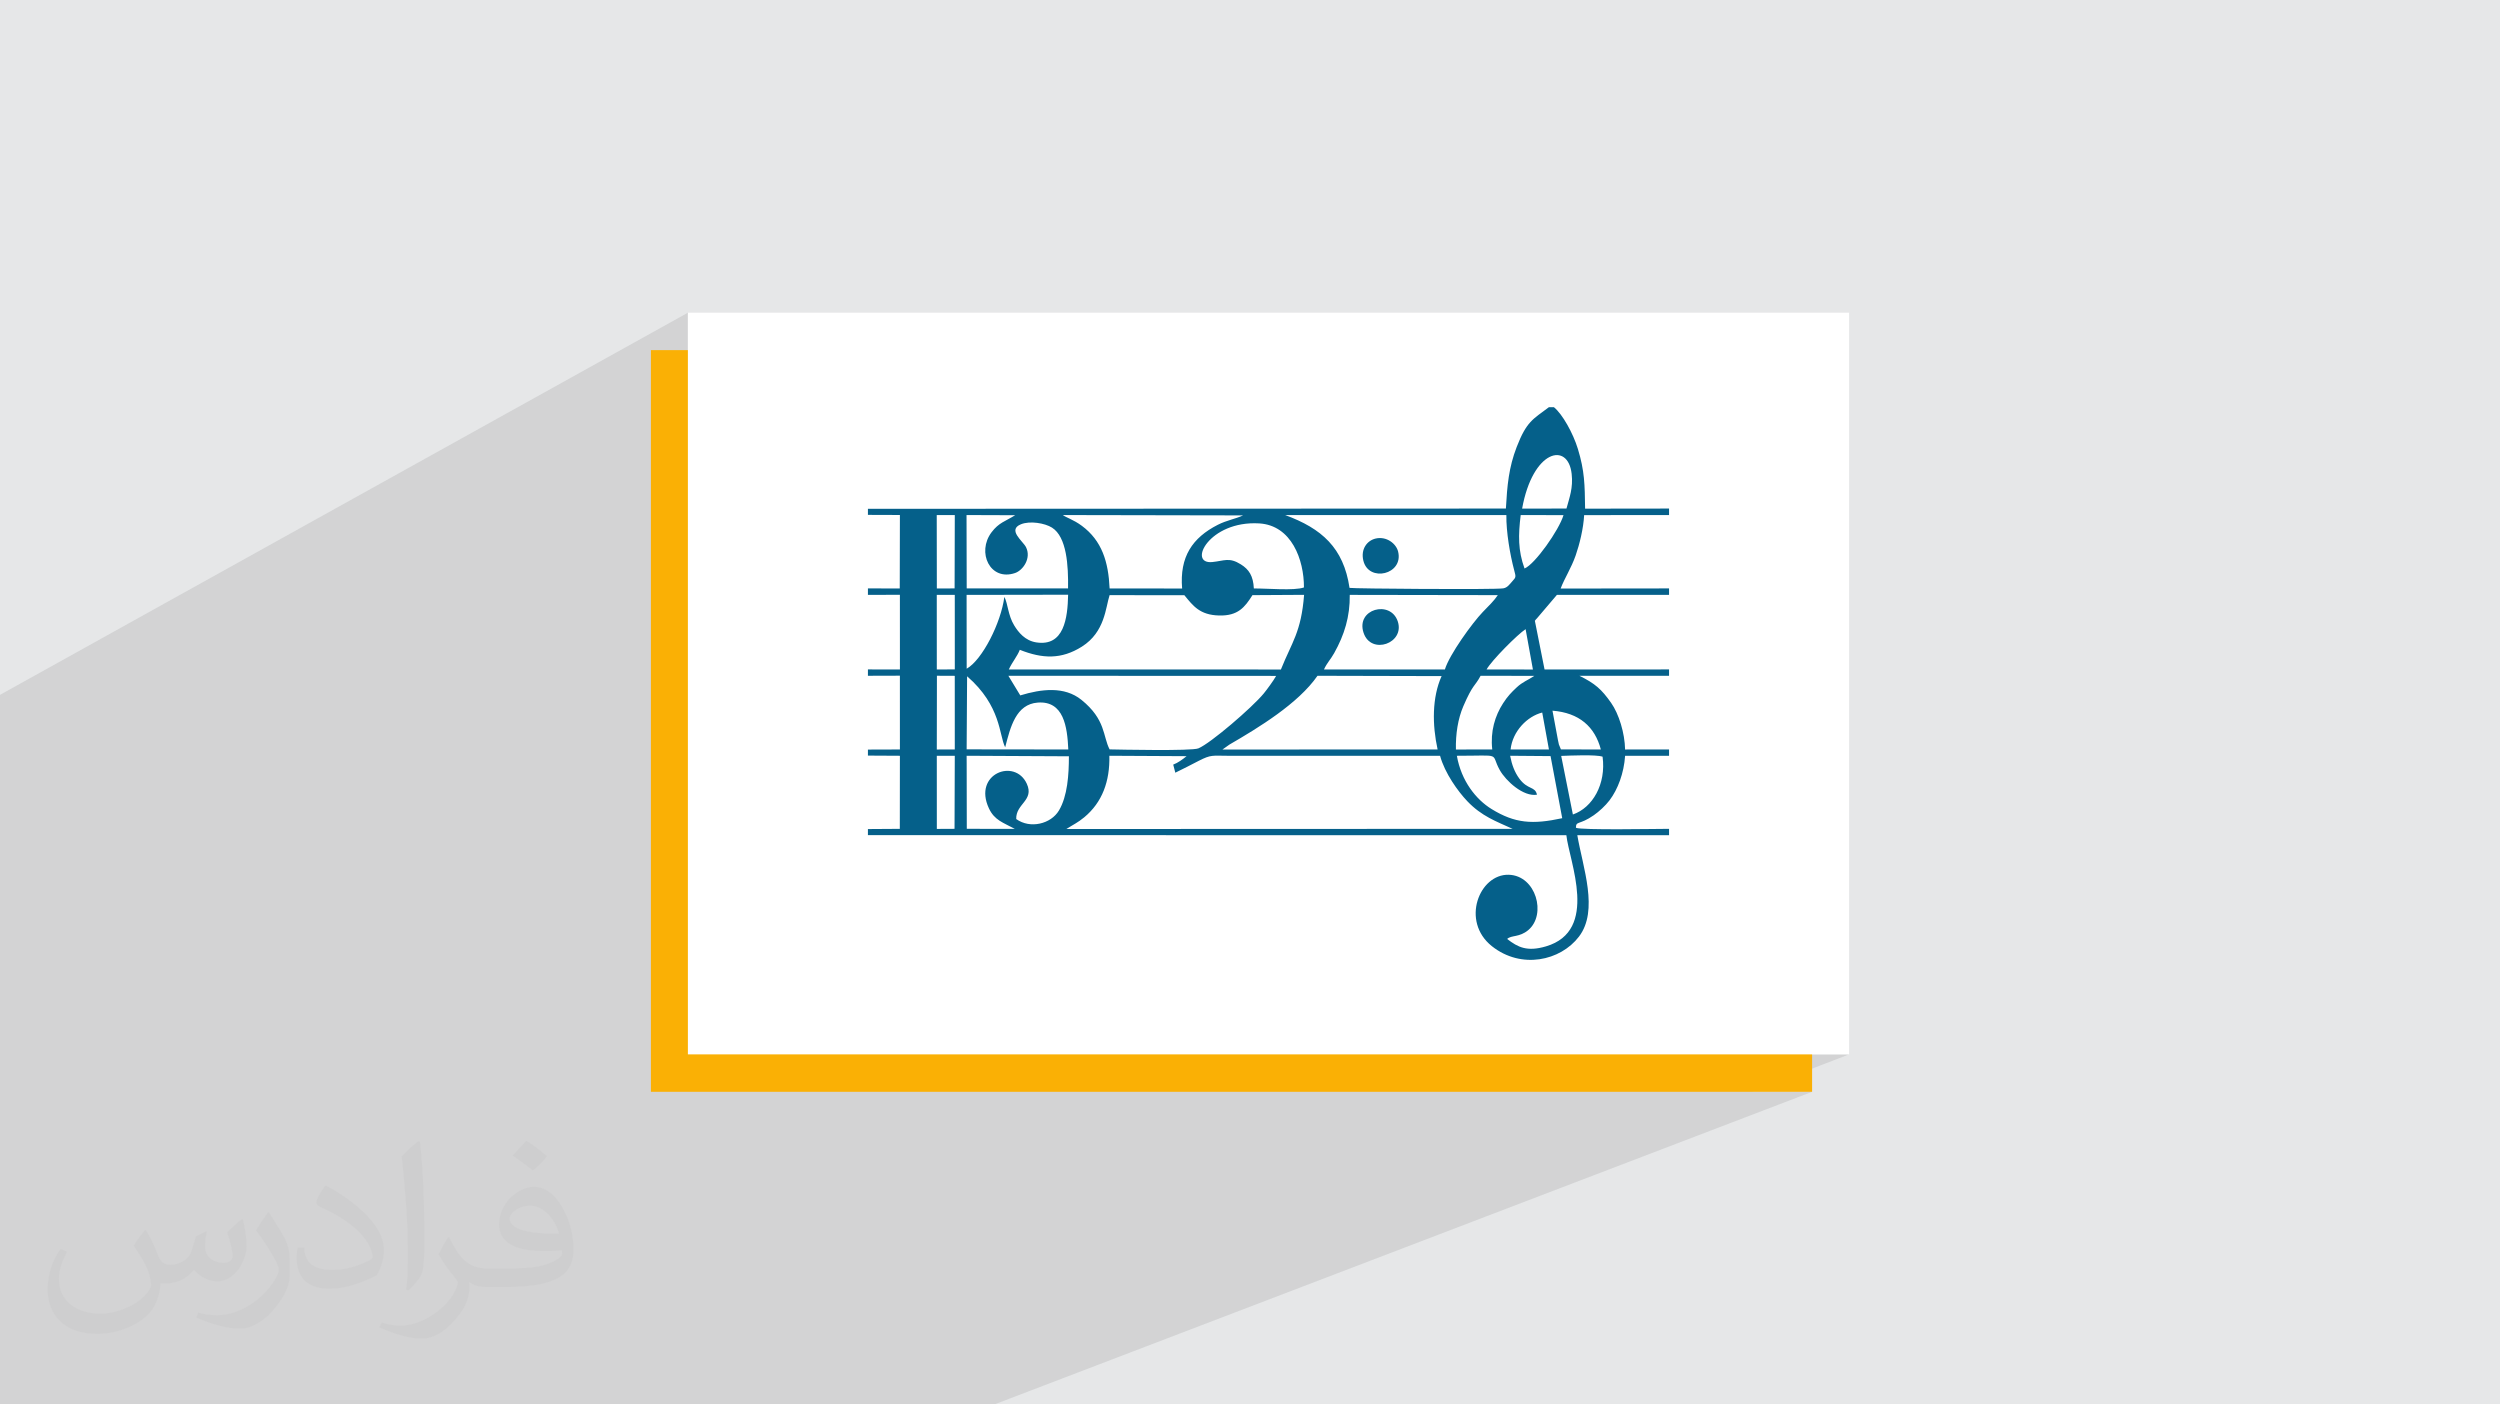
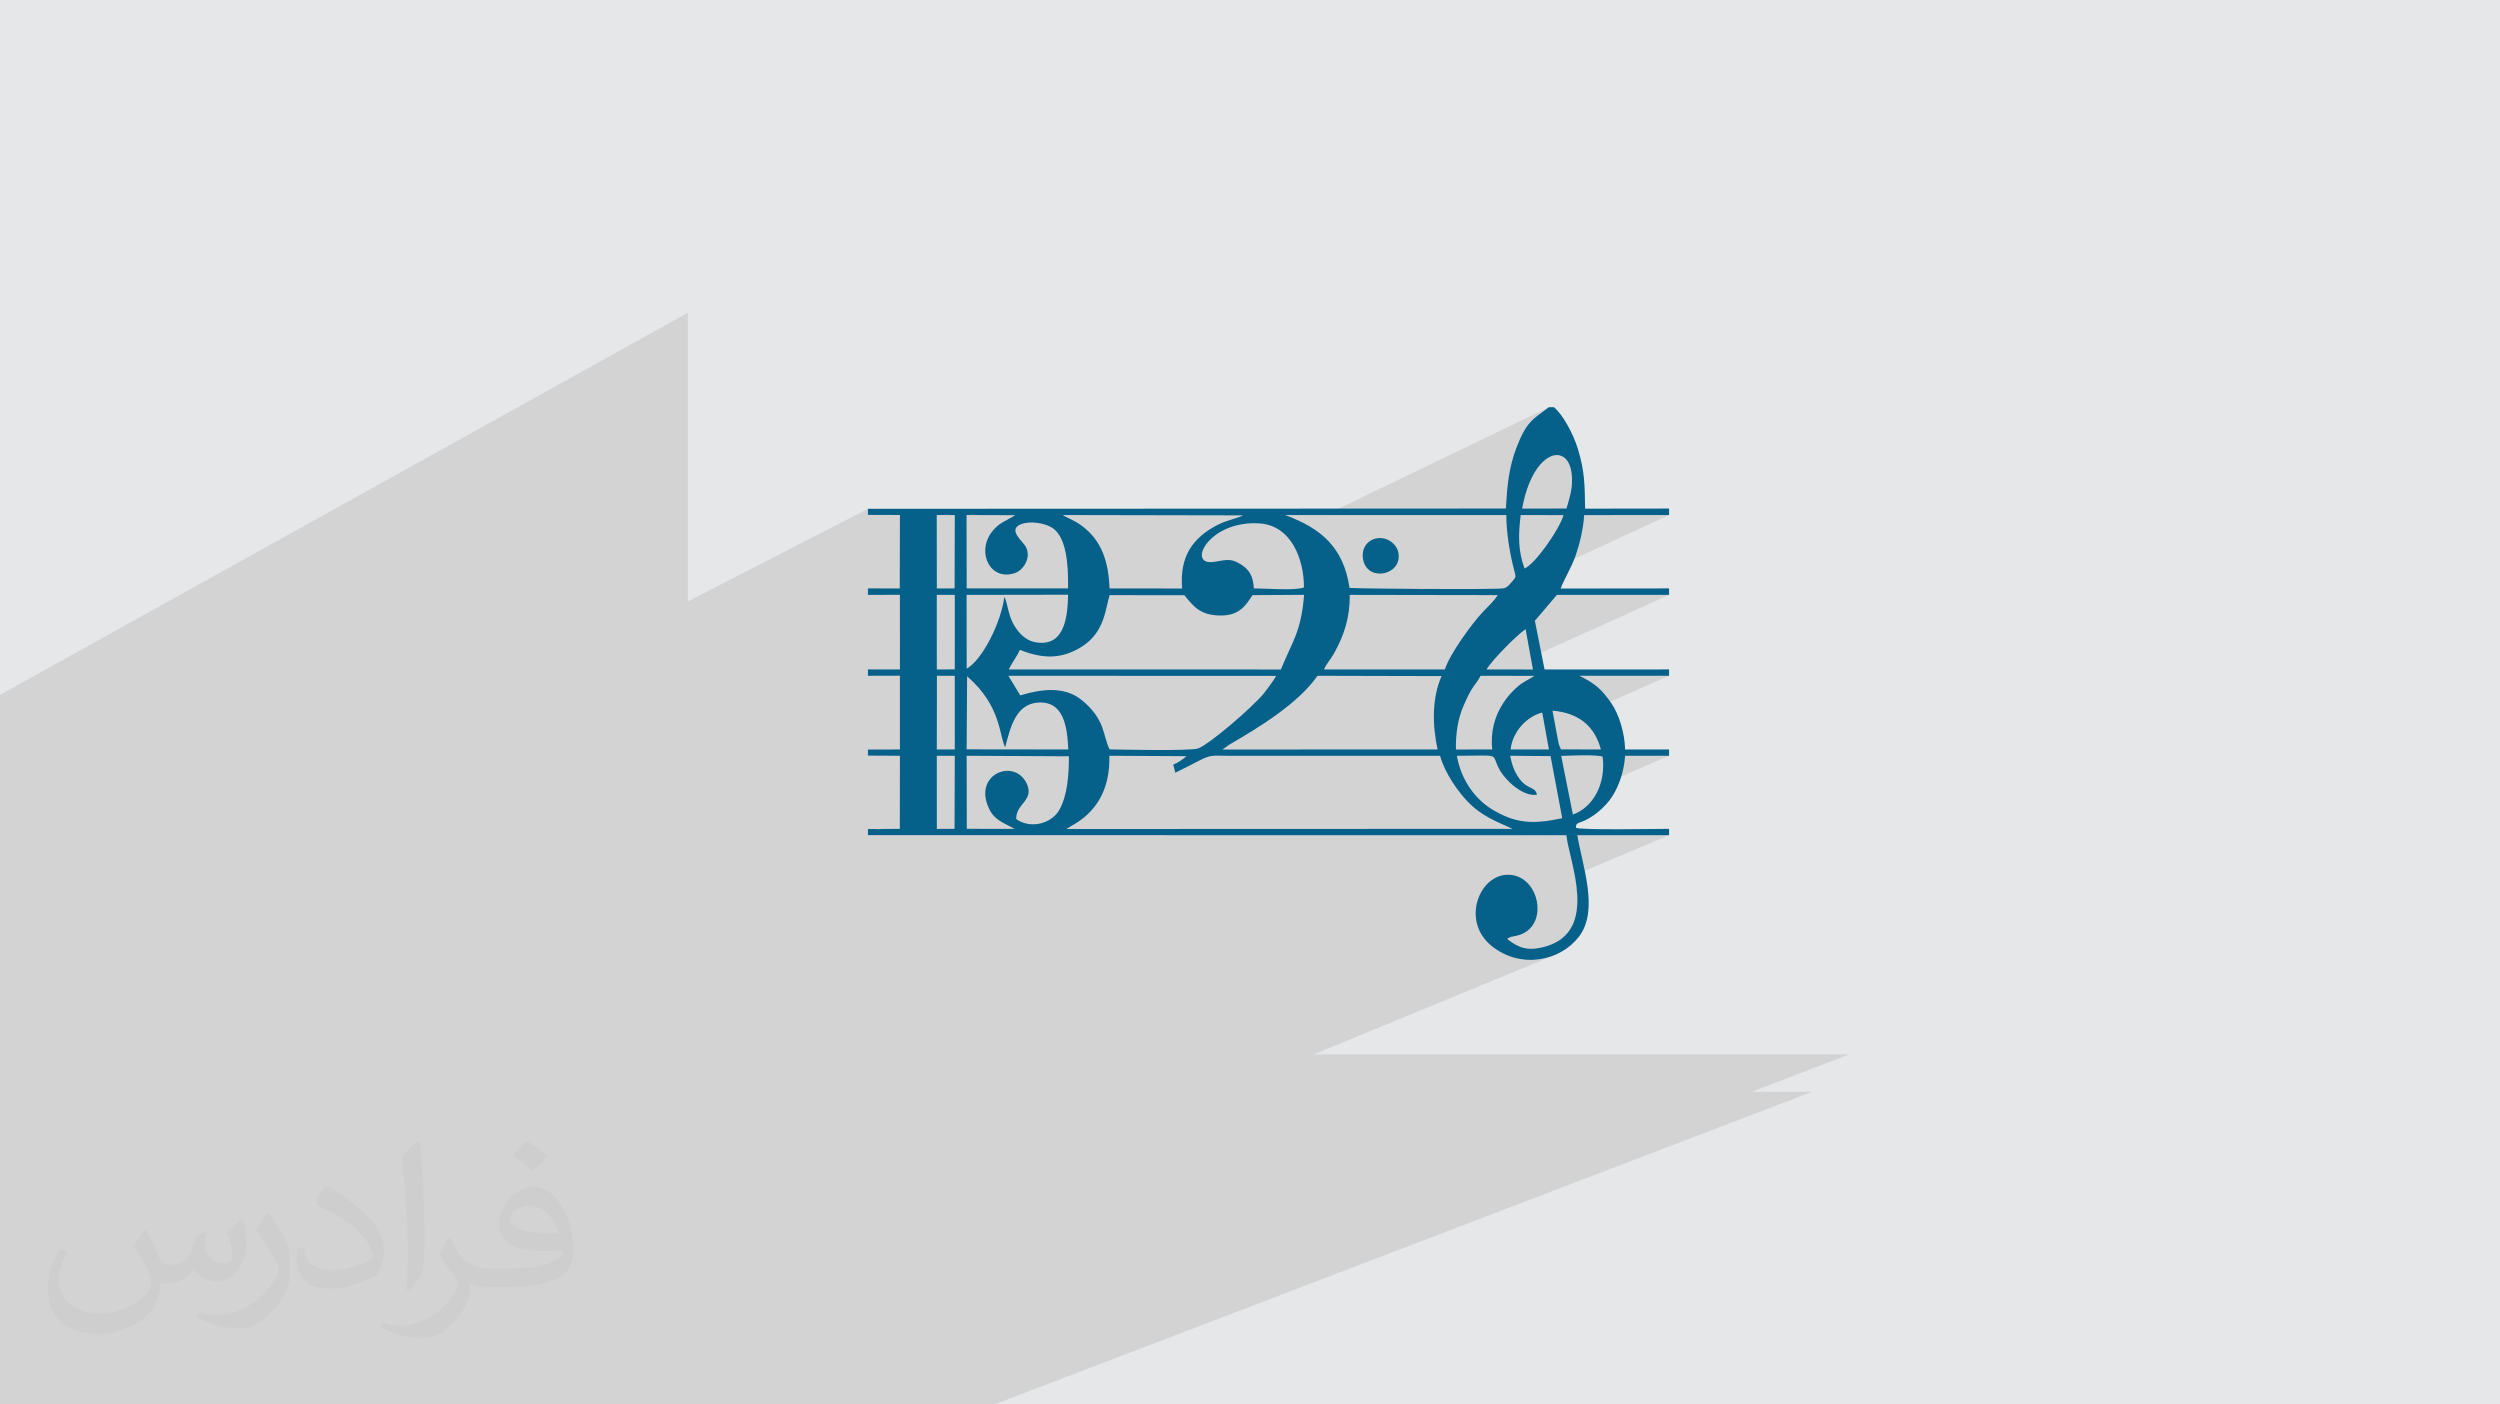
<svg xmlns="http://www.w3.org/2000/svg" xml:space="preserve" width="94.192mm" height="52.917mm" version="1.0" style="shape-rendering:geometricPrecision; text-rendering:geometricPrecision; image-rendering:optimizeQuality; fill-rule:evenodd; clip-rule:evenodd" viewBox="0 0 9404.92 5283.66">
  <defs>
    <style type="text/css">
   
    .fil5 {fill:#05608A}
    .fil3 {fill:#FAB005}
    .fil4 {fill:white}
    .fil2 {fill:#373435;fill-opacity:0.031}
    .fil1 {fill:#2B2A29;fill-opacity:0.102}
    .fil0 {fill:#E6E7E8}
   
  </style>
  </defs>
  <g id="Layer_x0020_1">
    <polygon class="fil0" points="-0,0 9404.92,0 9404.92,5283.66 -0,5283.66 " />
    <polygon class="fil1" points="-0,4577.02 -0,4563.76 -0,4559.88 -0,4545.63 -0,4541.18 -0,4536.6 -0,4524.79 -0,4517.62 -0,4513.89 -0,4500.65 -0,4498.21 -0,4494.46 -0,4494.02 -0,4489.33 -0,4484.16 -0,4459.9 -0,4439.18 -0,4417.04 -0,4408.84 -0,4390.29 -0,4388.95 -0,4381.71 -0,4368.49 -0,4357.01 -0,4343.21 -0,4322.5 -0,4305.32 -0,4302.24 -0,4284.37 -0,4282.89 -0,4279.99 -0,4269.34 -0,4266.42 -0,4263.48 -0,4255.77 -0,4236.55 -0,4219.68 -0,4210.41 -0,4200.31 -0,4196.33 -0,4179.98 -0,4175.85 -0,4144.98 -0,4123.98 -0,4106.32 -0,4046.2 -0,4046.09 -0,4039.15 -0,4019.96 -0,3998.58 -0,3990.72 -0,3958.63 -0,3935.63 -0,3930.06 -0,3908.96 -0,3897.72 -0,3877.56 -0,3875.71 -0,3859.02 -0,3856.17 -0,3778.69 -0,3759.25 -0,3729.24 -0,3667.46 -0,3613.07 -0,3593.01 -0,2671.61 -0,2614.03 2587.83,1176.34 2587.83,2262.38 3265.09,1914.15 3265.09,1936.98 3385.39,1937.38 3385.24,2008.08 3523.93,1937.58 3591.85,1937.6 3591.79,1960.01 3636.07,1937.6 3819.01,1938.26 3805.55,1946.18 3793.19,1952.95 3781.69,1959.15 3770.89,1965.37 3760.56,1972.19 3750.49,1980.2 3740.51,1990.01 3730.37,2002.17 3720.91,2016.68 3713.89,2031.74 3712.39,2036.66 3840.97,1972.2 3847.5,1969.93 3854.47,1968.16 3861.83,1966.88 3869.49,1966.06 3877.37,1965.69 3885.4,1965.75 3893.51,1966.2 3901.61,1967.04 3909.64,1968.24 3917.53,1969.77 3925.19,1971.63 3928.41,1972.56 3998.32,1937.64 4676.48,1938.94 4517.73,2016.37 4505.91,2027.37 4494.27,2040.03 4484.46,2052.65 4616.45,1988.37 4642.45,1979.11 4671.29,1972.45 4702.84,1968.92 4737.02,1969.02 4758.99,1971.76 4762.79,1972.78 4834.99,1937.76 4985.64,1937.73 5826.95,1531.81 5816.09,1539.92 5806.03,1547.33 5796.65,1554.22 5787.92,1560.79 5779.73,1567.21 5772.03,1573.68 5764.74,1580.38 5757.79,1587.5 5751.1,1595.22 5744.61,1603.75 5738.24,1613.25 5731.91,1623.92 5725.55,1635.94 5719.09,1649.5 5712.47,1664.8 5705.59,1682 5700.33,1696.24 5695.59,1710.3 5691.32,1724.21 5687.52,1738.02 5684.12,1751.78 5681.12,1765.54 5678.47,1779.34 5676.36,1792 5829.24,1719.21 5844,1713.64 5858.14,1712.03 5871.35,1714.33 5883.31,1720.52 5893.73,1730.5 5902.27,1744.24 5908.64,1761.67 5912.53,1782.75 5913.41,1792.47 5913.86,1801.8 5913.91,1810.78 5913.6,1819.45 5912.96,1827.84 5912.01,1836 5910.79,1843.96 5909.34,1851.77 5907.69,1859.45 5905.86,1867.06 5903.89,1874.62 5901.82,1882.18 5899.66,1889.77 5897.46,1897.44 5895.24,1905.21 5893.05,1913.13 5840.27,1937.86 5881.83,1937.97 5877.84,1949.34 5872.3,1962.13 5865.41,1976.05 5861.25,1983.69 5959.51,1937.84 6278.94,1937.64 5626.47,2238.85 5634.71,2238.86 5628.92,2247.03 5622.79,2254.85 5616.31,2262.46 5609.45,2270.02 5602.21,2277.67 5594.56,2285.54 5586.5,2293.78 5578.01,2302.52 5570.13,2311.05 5561.3,2321.23 5551.72,2332.83 5541.54,2345.66 5530.94,2359.5 5520.08,2374.14 5509.15,2389.36 5501.06,2401.02 5857,2237.97 6278.94,2237.95 5758.5,2473 5766.78,2518.68 5713.82,2542.5 5772.13,2542.61 5763.27,2548.27 5754.76,2553.26 5746.48,2557.89 5738.35,2562.45 5730.3,2567.25 5722.24,2572.58 5714.07,2578.74 5705.7,2586.01 5698.3,2593.02 5691.44,2599.75 5684.99,2606.39 5678.84,2613.15 5672.86,2620.25 5666.91,2627.88 5660.88,2636.25 5654.64,2645.56 5649.06,2654.56 5643.79,2663.84 5638.84,2673.38 5636.4,2678.62 5941.68,2542.32 6278.94,2542.28 5928.81,2696.85 5936.17,2700.61 5948.84,2708.52 5960.59,2717.37 5971.42,2727.11 5981.35,2737.77 5990.39,2749.29 5998.53,2761.69 6005.8,2774.93 6012.18,2789 6017.7,2803.9 6022.36,2819.58 5972.06,2841.51 5977.18,2841.57 5988.21,2841.86 5998.56,2842.33 6008,2843.02 6016.34,2843.94 6023.36,2845.13 6028.87,2846.6 6030.7,2865.76 6030.96,2879.07 6113.6,2843.23 6278.94,2843.22 6018.53,2955.56 6013.1,2969.65 6005.98,2984.45 5997.83,2998.35 5988.71,3011.26 5978.69,3023.11 5967.82,3033.85 5956.16,3043.38 5943.78,3051.65 5930.74,3058.57 5736.19,3142.07 5830.82,3142.08 5941.73,3094.63 5950.53,3091.44 5962.21,3086.55 5832.39,3142.08 5892.62,3142.09 5893.93,3151.85 5895.06,3158.44 5933.8,3141.92 6278.94,3142.08 5924.01,3291.66 5925.96,3302.39 5928.49,3318.28 5930.65,3334.25 5932.34,3350.24 5933.48,3366.17 5934,3382 5933.83,3397.64 5932.89,3413.02 5931.1,3428.09 5928.38,3442.78 5924.68,3457.02 5919.89,3470.75 5913.96,3483.89 5906.8,3496.39 5898.33,3508.17 5888.5,3519.17 5877.2,3529.34 5864.37,3538.59 5849.94,3546.86 5833.83,3554.09 5709.01,3605.74 5711.81,3606.39 5723.28,3608.44 5734.74,3609.88 5746.2,3610.75 5757.62,3611.06 5768.99,3610.8 5780.28,3610 5791.47,3608.67 5802.55,3606.8 5813.49,3604.42 5824.26,3601.55 5834.86,3598.18 5845.24,3594.33 4942.5,3966.51 6956.2,3966.51 6590.6,4107.33 6817.08,4107.33 3740.17,5283.66 3536.56,5283.66 1747.75,5283.66 1654.2,5283.66 1478.14,5283.66 1475.57,5283.66 1464.92,5283.66 1197.12,5283.66 967.32,5283.66 910.23,5283.66 876.36,5283.66 826.35,5283.66 825.04,5283.66 746.44,5283.66 739.54,5283.66 662.06,5283.66 621.91,5283.66 492.72,5283.66 487.83,5283.66 425.39,5283.66 369.82,5283.66 323.72,5283.66 293.76,5283.66 262.6,5283.66 211.58,5283.66 204.45,5283.66 136.9,5283.66 38.97,5283.66 -0,5283.66 -0,5272.32 -0,5264.16 -0,5255.98 -0,5254.32 -0,5249.49 -0,5226.89 -0,5200.12 -0,5175.05 -0,5145.47 -0,5134.54 -0,5129.14 -0,5113.36 -0,5060.77 -0,5007.77 -0,4991.97 -0,4981.23 -0,4953.72 -0,4942.34 -0,4930.4 -0,4926.37 -0,4920.89 -0,4901.95 -0,4901.74 -0,4897.19 -0,4894.49 -0,4886.9 -0,4880.65 -0,4874.46 -0,4869.7 -0,4839.35 -0,4831.39 -0,4830.79 -0,4827.43 -0,4817.94 -0,4809.15 -0,4796.07 -0,4786.67 -0,4783.74 -0,4779.73 -0,4772.02 -0,4768.75 -0,4764.42 -0,4758.96 -0,4721.04 -0,4709.39 -0,4700.27 -0,4698.26 -0,4689.71 -0,4674.04 -0,4671.74 -0,4667.79 -0,4651.69 -0,4628.72 -0,4626.96 -0,4611.76 -0,4608.28 -0,4595.38 -0,4587.89 " />
-     <path class="fil2" d="M548.54 4627.69c17.95,27.21 29.6,53.36 40.96,82.43 8.45,16.91 12.93,48.09 52.57,48.09 11.61,0 28.28,-3.42 43.06,-11.61 16.63,-8.73 29.32,-21.94 35.94,-42l15.85 -53.36 38.57 -19.02 2.64 2.64c-5.27,20.09 -6.59,39.36 -6.59,54.43 0,44.63 38.57,61.56 69.22,61.56 17.95,0 34.09,-8.73 34.09,-25.11 0,-21.13 -8.98,-57.06 -20.62,-89.29 17.95,-17.95 35.94,-35.94 56.53,-50.47l3.17 1.6c8.98,38.04 14,75.56 14,100.66 0,24.57 -10.83,51.79 -19.81,69.49 -18.49,34.87 -51.25,62.62 -90.87,62.62 -30.1,0 -63.65,-15.07 -86.66,-43.06l-1.32 0c-21.66,26.96 -55.22,51.25 -108.86,51.25l-16.63 0c-2.64,35.41 -10.29,60.49 -21.94,82.95 -31.95,62.34 -126.81,106.47 -216.1,106.47 -124.17,0 -186.51,-71.59 -186.51,-166.96 0,-58.91 19.27,-113.6 48.88,-152.42l24.29 10.04c-18.49,35.41 -30.91,68.68 -30.91,101.45 0,89.29 72.66,131.83 156.4,131.83 77.68,0 173.83,-49.41 191.28,-106.72 -6.59,-62.62 -30.1,-91.93 -66.04,-148.99 10.83,-19.02 24.83,-38.04 42.28,-58.38l3.17 0 0 0 0 0 -0.02 -0.09zm1432.13 -336.04c26.15,16.39 51.79,35.66 76.87,57.85 -14,19.81 -31.45,37.79 -53.11,53.64 -25.11,-20.34 -50.19,-37.79 -75.84,-56.27 17.42,-19.55 34.62,-38.29 52.04,-55.22l0 0 0 0 0 0 0 0 0 0 0.03 0zm13.47 244.11c-42.28,0 -76.87,27.75 -76.87,48.34 0,44.13 84.53,57.85 185.72,57.31 -12.68,-51.79 -57.06,-105.68 -108.86,-105.68l0.01 0.03zm-94.86 236.19c54.96,0 103.04,-1.6 139.74,-10.83 40.96,-10.29 75.56,-30.91 75.56,-45.17 0,-3.7 0,-8.19 -1.32,-11.89 -22.98,2.11 -49.41,2.11 -72.38,2.11 -74.49,0 -131.55,-16.91 -154.02,-58.66 -5.55,-11.61 -9.51,-24.57 -9.51,-39.36 0,-40.43 17.42,-79.79 48.09,-107 25.61,-22.45 53.89,-36.44 82.67,-36.44 52.04,0 93.51,41.75 122.57,107.54 15.85,35.94 26.68,77.4 26.68,129.72 0,34.87 -9.51,64.19 -31.17,85.85 -40.43,39.11 -114.92,53.89 -229.04,53.89l-51.79 0 0 0 -13.47 0c-28.28,0 -48.62,-5.02 -64.72,-17.42l-2.64 0c0.79,6.59 1.32,12.93 1.32,19.02 0,25.61 -8.45,58.38 -25.61,84.53 -50.72,75.3 -105.68,108.04 -153.24,108.04 -48.09,0 -107,-18.49 -160.11,-42.54l9.51 -18.49c17.17,7.13 40.96,11.89 73.7,11.89 85.85,0 198.66,-82.43 212.66,-163 -3.17,-6.59 -8.98,-15.32 -17.17,-24.57 -25.11,-29.85 -40.96,-54.68 -55.75,-80.83 12.68,-25.11 24.29,-45.17 35.13,-63.4l4.49 -0.53c36.72,74.77 69.99,117.55 144.23,117.55l11.61 0 0 0 53.89 0 0 0 0 0 0 0 0 0 0 0 0.09 0.01zm-371.98 79c6.34,-34.34 6.87,-72.91 6.87,-108.86l0 -53.36c0,-99.6 -12.68,-244.36 -22.98,-338.68 17.95,-19.27 43.06,-42 62.87,-57.31l5.81 1.6c13.47,118.62 16.63,256 16.63,383.06 0,33.3 -1.32,65.79 -4.49,89.55 -1.85,30.1 -19.27,52.83 -56.53,87.7l-8.19 -3.7zm-382.8 -157.19c1.85,46.77 24.83,83.49 105.15,83.49 49.93,0 92.19,-12.93 138.96,-35.13 8.45,-3.7 12.93,-8.73 12.93,-12.93 0,-29.32 -22.45,-68.15 -60.23,-103.55 -36.72,-33.3 -85.34,-62.62 -130.76,-82.18 -15.6,-6.59 -20.62,-13.47 -20.62,-20.09 0,-13.47 17.95,-41.75 32.77,-62.09l5.02 -0.53c52.04,27.21 110.17,67.64 153.24,112.53 39.11,41.47 63.4,83.49 63.4,129.19 0,33.81 -10.29,65.51 -26.96,95.11 -57.06,28.79 -117.83,50.72 -178.06,50.72 -73.17,0 -123.1,-34.34 -123.1,-114.92 0,-8.73 0,-22.19 3.17,-39.64l25.11 0 0 0 0 0 0 0 0 0 0 0 -0.02 0zm-132.37 -132.9l45.45 73.45c16.63,27.21 32.23,56.81 32.23,103.55l0 59.7c0,48.34 -30.91,100.13 -80.83,151.38 -39.11,34.62 -73.7,49.41 -105.68,49.41 -47.55,0 -101.98,-14.79 -164.85,-41.75l7.13 -18.49c19.81,5.27 42.79,9.77 71.06,9.77 90.36,-0.53 182.8,-66.57 225.08,-147.15 5.02,-9.26 6.87,-17.95 6.87,-24.04 0,-9.26 -5.02,-19.55 -8.98,-28.79 -22.98,-43.31 -48.62,-82.95 -76.87,-119.68 14.79,-23.25 29.6,-45.7 45.7,-67.9l3.7 0.53 0 0 0 0 0 0 0 0 0 0 -0.02 0.01z" />
+     <path class="fil2" d="M548.54 4627.69c17.95,27.21 29.6,53.36 40.96,82.43 8.45,16.91 12.93,48.09 52.57,48.09 11.61,0 28.28,-3.42 43.06,-11.61 16.63,-8.73 29.32,-21.94 35.94,-42l15.85 -53.36 38.57 -19.02 2.64 2.64c-5.27,20.09 -6.59,39.36 -6.59,54.43 0,44.63 38.57,61.56 69.22,61.56 17.95,0 34.09,-8.73 34.09,-25.11 0,-21.13 -8.98,-57.06 -20.62,-89.29 17.95,-17.95 35.94,-35.94 56.53,-50.47l3.17 1.6c8.98,38.04 14,75.56 14,100.66 0,24.57 -10.83,51.79 -19.81,69.49 -18.49,34.87 -51.25,62.62 -90.87,62.62 -30.1,0 -63.65,-15.07 -86.66,-43.06l-1.32 0c-21.66,26.96 -55.22,51.25 -108.86,51.25l-16.63 0c-2.64,35.41 -10.29,60.49 -21.94,82.95 -31.95,62.34 -126.81,106.47 -216.1,106.47 -124.17,0 -186.51,-71.59 -186.51,-166.96 0,-58.91 19.27,-113.6 48.88,-152.42l24.29 10.04c-18.49,35.41 -30.91,68.68 -30.91,101.45 0,89.29 72.66,131.83 156.4,131.83 77.68,0 173.83,-49.41 191.28,-106.72 -6.59,-62.62 -30.1,-91.93 -66.04,-148.99 10.83,-19.02 24.83,-38.04 42.28,-58.38l3.17 0 0 0 0 0 -0.02 -0.09zm1432.13 -336.04c26.15,16.39 51.79,35.66 76.87,57.85 -14,19.81 -31.45,37.79 -53.11,53.64 -25.11,-20.34 -50.19,-37.79 -75.84,-56.27 17.42,-19.55 34.62,-38.29 52.04,-55.22l0 0 0 0 0 0 0 0 0 0 0.03 0zm13.47 244.11c-42.28,0 -76.87,27.75 -76.87,48.34 0,44.13 84.53,57.85 185.72,57.31 -12.68,-51.79 -57.06,-105.68 -108.86,-105.68l0.01 0.03zm-94.86 236.19c54.96,0 103.04,-1.6 139.74,-10.83 40.96,-10.29 75.56,-30.91 75.56,-45.17 0,-3.7 0,-8.19 -1.32,-11.89 -22.98,2.11 -49.41,2.11 -72.38,2.11 -74.49,0 -131.55,-16.91 -154.02,-58.66 -5.55,-11.61 -9.51,-24.57 -9.51,-39.36 0,-40.43 17.42,-79.79 48.09,-107 25.61,-22.45 53.89,-36.44 82.67,-36.44 52.04,0 93.51,41.75 122.57,107.54 15.85,35.94 26.68,77.4 26.68,129.72 0,34.87 -9.51,64.19 -31.17,85.85 -40.43,39.11 -114.92,53.89 -229.04,53.89l-51.79 0 0 0 -13.47 0c-28.28,0 -48.62,-5.02 -64.72,-17.42c0.79,6.59 1.32,12.93 1.32,19.02 0,25.61 -8.45,58.38 -25.61,84.53 -50.72,75.3 -105.68,108.04 -153.24,108.04 -48.09,0 -107,-18.49 -160.11,-42.54l9.51 -18.49c17.17,7.13 40.96,11.89 73.7,11.89 85.85,0 198.66,-82.43 212.66,-163 -3.17,-6.59 -8.98,-15.32 -17.17,-24.57 -25.11,-29.85 -40.96,-54.68 -55.75,-80.83 12.68,-25.11 24.29,-45.17 35.13,-63.4l4.49 -0.53c36.72,74.77 69.99,117.55 144.23,117.55l11.61 0 0 0 53.89 0 0 0 0 0 0 0 0 0 0 0 0.09 0.01zm-371.98 79c6.34,-34.34 6.87,-72.91 6.87,-108.86l0 -53.36c0,-99.6 -12.68,-244.36 -22.98,-338.68 17.95,-19.27 43.06,-42 62.87,-57.31l5.81 1.6c13.47,118.62 16.63,256 16.63,383.06 0,33.3 -1.32,65.79 -4.49,89.55 -1.85,30.1 -19.27,52.83 -56.53,87.7l-8.19 -3.7zm-382.8 -157.19c1.85,46.77 24.83,83.49 105.15,83.49 49.93,0 92.19,-12.93 138.96,-35.13 8.45,-3.7 12.93,-8.73 12.93,-12.93 0,-29.32 -22.45,-68.15 -60.23,-103.55 -36.72,-33.3 -85.34,-62.62 -130.76,-82.18 -15.6,-6.59 -20.62,-13.47 -20.62,-20.09 0,-13.47 17.95,-41.75 32.77,-62.09l5.02 -0.53c52.04,27.21 110.17,67.64 153.24,112.53 39.11,41.47 63.4,83.49 63.4,129.19 0,33.81 -10.29,65.51 -26.96,95.11 -57.06,28.79 -117.83,50.72 -178.06,50.72 -73.17,0 -123.1,-34.34 -123.1,-114.92 0,-8.73 0,-22.19 3.17,-39.64l25.11 0 0 0 0 0 0 0 0 0 0 0 -0.02 0zm-132.37 -132.9l45.45 73.45c16.63,27.21 32.23,56.81 32.23,103.55l0 59.7c0,48.34 -30.91,100.13 -80.83,151.38 -39.11,34.62 -73.7,49.41 -105.68,49.41 -47.55,0 -101.98,-14.79 -164.85,-41.75l7.13 -18.49c19.81,5.27 42.79,9.77 71.06,9.77 90.36,-0.53 182.8,-66.57 225.08,-147.15 5.02,-9.26 6.87,-17.95 6.87,-24.04 0,-9.26 -5.02,-19.55 -8.98,-28.79 -22.98,-43.31 -48.62,-82.95 -76.87,-119.68 14.79,-23.25 29.6,-45.7 45.7,-67.9l3.7 0.53 0 0 0 0 0 0 0 0 0 0 -0.02 0.01z" />
    <g id="_1834509343424">
-       <rect class="fil3" x="2448.71" y="1317.15" width="4368.37" height="2790.18" />
-       <rect class="fil4" x="2587.82" y="1176.34" width="4368.37" height="2790.18" />
      <g>
        <path class="fil5" d="M3524.2 2843.23l67.65 0.12 -0.92 274.67 -66.62 0.34 -0.11 -275.13zm112.21 -0.08l384.73 1.98c0.01,69.12 -5.11,149.62 -37.47,203.96 -30.03,50.41 -107.96,70.08 -160.64,32.15 -2.08,-57.89 68.65,-69.62 39.79,-132.72 -44.79,-97.96 -203.36,-38.12 -142.68,92.23 21.1,45.34 53.57,53.5 97.53,77.46l-180.68 -0.24 -0.42 -245 -0.16 -29.82zm2392.46 3.45c13.77,103.12 -37.56,191.99 -111.76,217.48l-43.92 -220.36c32.41,-1.26 130.69,-5.76 155.68,2.88zm-195.72 -2.17l43.88 233.6c-111.29,24.01 -177.46,19.95 -265.92,-34.53 -58.36,-35.96 -113.83,-105.31 -130.43,-200.31 175.32,0.04 124.36,-12.48 161.35,53.66 22.95,41.03 88.71,101.35 140.02,92.79 -7.06,-32.56 -34.7,-17.34 -66.45,-60.69 -17.6,-24.04 -27.95,-51.52 -34.53,-85.79l152.08 1.27zm-1821.53 274.24c25.69,-16.4 43.04,-23.93 67.56,-44.28 67.35,-55.93 96.52,-135.44 94.18,-231.24l290.59 1.56c-15.79,12.61 -32.24,24.81 -50.35,31.72l7.87 30.4c29.27,-14.02 58.17,-29.28 88.23,-44.67 47.14,-24.14 50.67,-18.94 111.64,-18.93l796.09 -0.07c17.78,65.34 67.51,134.26 102.54,170.96 54.33,56.92 107.99,75.35 170.3,103.95l-1678.65 0.6zm1671.15 -299.19c7.51,-68.88 62.47,-124.6 119.01,-138.97l25.24 139 -144.25 -0.03zm-2044.58 -275.35c128.88,111.73 120.02,222.33 143.28,267.06 19.55,-76.13 40.58,-161.86 122.3,-168.08 97.98,-7.45 111.31,90.74 115.16,176.38l-382.46 -0.48 1.72 -274.88zm-113.55 -1.98l67.14 0.31 0.07 276.88 -67.66 0.27 0.45 -277.46zm2315.75 131.42c100.49,7.86 159.39,60.22 181.97,146l-150.29 -0.49 -7.55 -18.39c-1.11,-3.9 -2.77,-12.54 -3.63,-16.92l-20.5 -110.19zm-1215.42 127.6c109.51,-63.57 259.05,-154.31 331.39,-258.9l466.88 1.18c-36.18,80.67 -35.45,183.29 -15,276.01l-809.41 0.21 26.14 -18.5zm852.14 18.45c-1.41,-57.62 7.55,-115.68 27.89,-162.85 36.62,-84.94 42.92,-73.01 64.99,-114.54l202.14 0.37c-24.13,16.24 -43.79,22.22 -66.43,43.4 -20.57,19.27 -34.03,33.26 -51.06,59.55 -30.6,47.27 -48.53,106.42 -40.83,173.96l-136.7 0.11zm-1683.69 -277.35l1007.35 0.44c-9.6,17.58 -35.63,52.84 -46.78,66.33 -44.3,53.56 -199.83,187.17 -245.74,206.28 -25.16,10.48 -296.75,4.68 -333.98,3.84 -25.85,-49.35 -13.79,-112.11 -106.2,-186.53 -63.83,-51.4 -150.28,-40.92 -229.85,-16.56l-44.8 -73.8zm1799.05 -23.83c18.8,-33.88 116.82,-132.29 146.81,-151.57l27.51 151.8 -174.32 -0.23zm-2068.38 -280.55l67.74 0 0.07 280.45 -67.68 0.1 -0.13 -280.55zm312.4 206.66c84.66,33.78 156.16,36.98 233.77,-12.13 86.87,-54.99 88.81,-146.98 103.98,-193.55l281.33 0.34c33.28,40.71 58.26,74.37 130.62,76.27 71.07,1.88 96.76,-31.06 125.5,-76.57l194.26 -1.16c-10.93,141 -46.05,177.87 -87.23,280.9l-1023.62 -0.18c13.47,-28.91 31.71,-49.15 41.39,-73.93zm1144.25 73.93c11.85,-25.85 24.58,-36.87 38.4,-61.57 38.46,-68.69 59.64,-136.98 58.57,-218.98l557.01 0.92c-15,22.37 -33.46,39.52 -56.7,63.66 -39.23,40.75 -125.82,160.49 -142.36,215.87l-454.91 0.09zm-1344.46 -280.5l381.94 -0.66c-1.81,87.82 -15.1,195.85 -120.08,179.28 -42.09,-6.65 -66.96,-37.81 -82.79,-63.77 -23.66,-38.78 -23.39,-81.49 -37.02,-107.31 -12.58,97.69 -83.04,236.83 -141.74,270.15l-0.31 -277.69zm-112.34 -300.42l67.93 0.02 -0.71 276.01 -66.84 0.31 -0.38 -276.34zm1192.97 276.23c-2.34,-47.44 -18.21,-71.5 -48.98,-90.74 -44.07,-27.57 -62,-13.19 -107.39,-8.64 -93.95,9.43 -12.63,-156.54 176.48,-145.41 121.78,7.17 168.82,136.87 168.38,240.91 -36.01,13.13 -141.16,3.3 -188.49,3.88zm1018.31 -75.12c-24.68,-68.08 -23.67,-125.26 -14.42,-201.14l161.04 0.41c-16.82,56.41 -107.38,184.55 -146.62,200.73zm-658.34 72.93c-22.36,-151.22 -105.15,-223.5 -241.87,-273.87l831.88 -0.16c-0.92,63.15 13.9,149.39 29.4,207.48 7.09,26.58 7.06,26.1 -7.44,42.24 -10.78,11.99 -18.17,23.37 -33.39,26.02 -31.51,5.47 -563.47,1.3 -578.57,-1.71zm-902.55 2.21c-4.53,-99.93 -28.75,-179.8 -104.73,-235.93 -31.39,-23.19 -59.37,-31.06 -71.26,-40.26l678.16 1.31c-28.67,13.24 -62.02,18.48 -94.85,35.19 -95.94,48.83 -144.52,120.59 -134.52,239.82l-272.81 -0.12zm-538.25 -276.23l182.94 0.66c-37.51,23.21 -61.26,27.79 -88.64,63.91 -57.21,75.47 -5.72,185.57 88.34,153.51 29.91,-10.19 62.16,-56.08 40.81,-97.78 -11.49,-22.46 -70.76,-64.61 -18.55,-85.69 33.51,-13.54 89.36,-4.44 116.56,12.66 55.83,35.1 61.81,143.49 60.44,228.8l-381.3 -0.2 -0.6 -275.87zm2090.1 -24.19c39.96,-221.6 172.82,-252.7 186.37,-130.65 5.88,52.93 -7.88,87.66 -19.48,130.38l-166.89 0.27zm-2461.07 0.75l0 22.83 120.31 0.4 -0.57 276.34 -119.74 -0.1 0 24.33 120.28 -0.38 0.09 280.9 -120.37 -0.1 0 23.9 120.27 -0.35 0.03 277.58 -120.3 0.4 0 22.64 120.3 0.66 -0.32 274.91 -119.98 0.79 0 22.82 2627.53 0.37c10.89,99.19 123.61,359 -76.66,418.12 -70.82,20.91 -105.67,3.6 -146.08,-27.85 15.93,-15.11 45.95,-5.15 79.62,-33.52 69.41,-58.46 29.36,-205.19 -73.71,-208.02 -110.78,-3.05 -181.21,174.99 -63.25,268.75 110.15,87.58 257.84,55.35 327.54,-36.11 75.24,-98.72 14.45,-259.79 -6.28,-381.55l345.15 0.16 0 -24c-46.41,0 -331.8,5.51 -350.34,-3.99 0.07,-26.95 12.6,-9.22 67.04,-47.08 20.21,-14.06 43.62,-35.56 59.4,-56.25 31.26,-41.05 54.15,-102.32 58.56,-167.53l165.34 -0.01 0 -23.75 -155.71 -0.01 -9.65 0.45c-1.19,-62.21 -23.35,-134.17 -52.64,-175.8 -36.17,-51.41 -60.39,-72.84 -119.26,-101.78l337.26 -0.04 0 -23.9 -468.33 0.2 -36.45 -183.07c5.19,-7.34 2.11,-2.96 7.8,-9.29l75.05 -88.25 421.94 -0.02 0 -24.33 -407.88 0.47c14.68,-38.96 39.59,-76.03 56.56,-124.59 14.49,-41.45 29.29,-101.59 31.88,-151.66l319.44 -0.2 0 -24.48 -315.83 0.43c-1.23,-91.05 -1.82,-141.65 -27.11,-224.68 -18,-59.13 -58.16,-131.11 -90.18,-157.09l-18.87 0c-60.06,45.45 -83.9,52.99 -121.36,150.19 -29.49,76.54 -35.57,143.01 -40.45,231.13l-2400.06 1.02z" />
-         <path class="fil5" d="M5129.76 2380.71c28.45,84.9 156.32,39.16 128.49,-43.4 -27.42,-81.32 -158.71,-46.77 -128.49,43.4z" />
        <path class="fil5" d="M5128.97 2109.47c20.31,82.48 151.86,51.96 130.7,-34.39 -7.45,-30.39 -43.8,-58.24 -83.8,-49.28 -33.44,7.49 -57.54,40.42 -46.9,83.66z" />
      </g>
    </g>
  </g>
</svg>